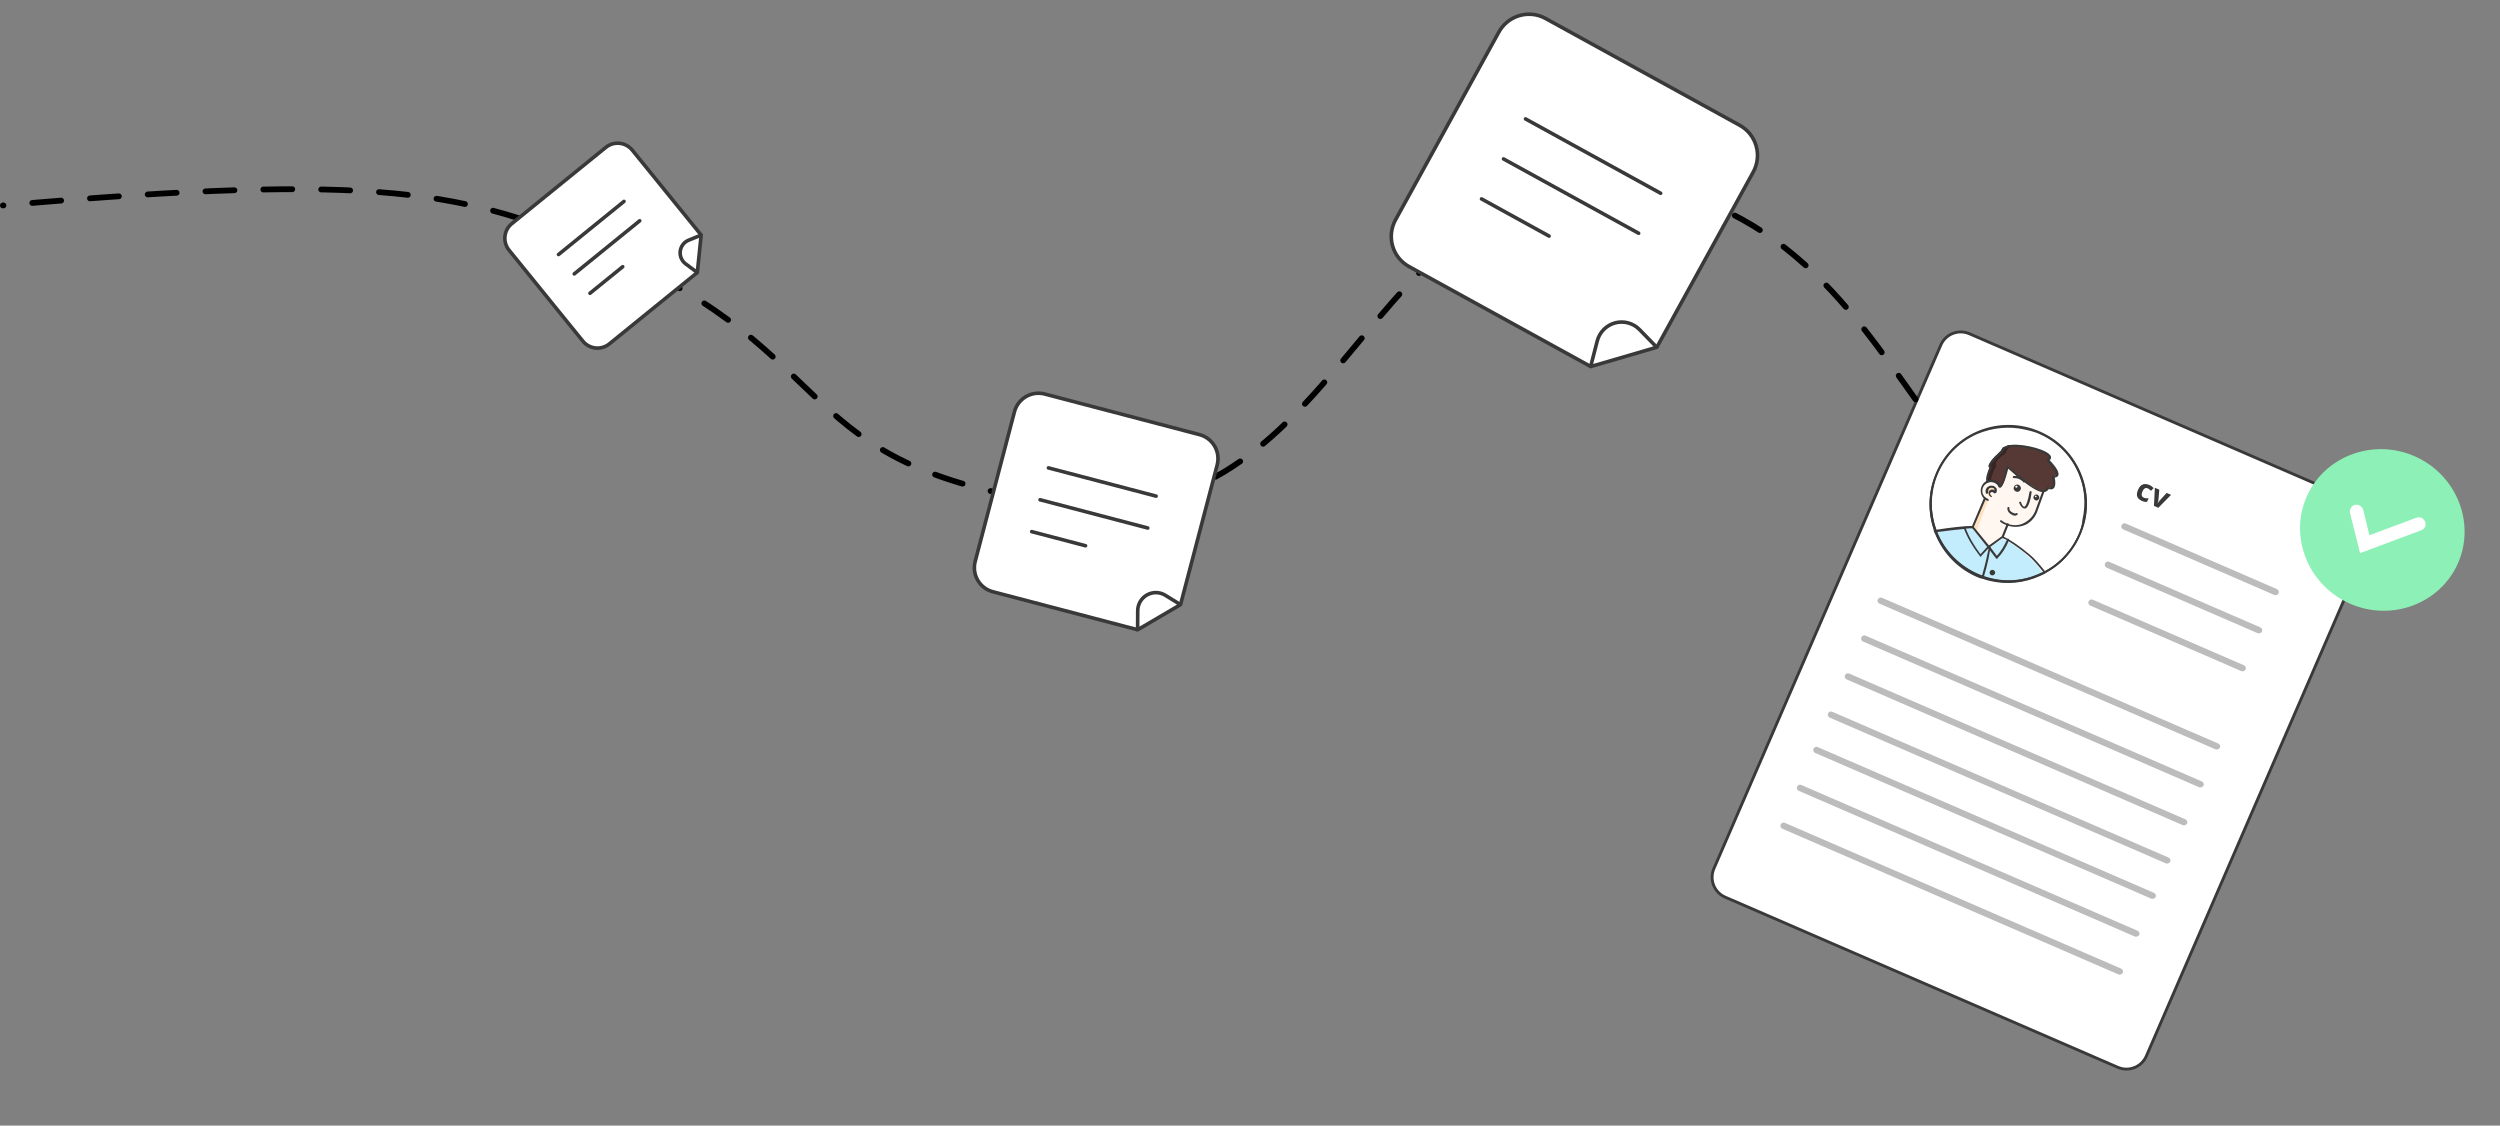
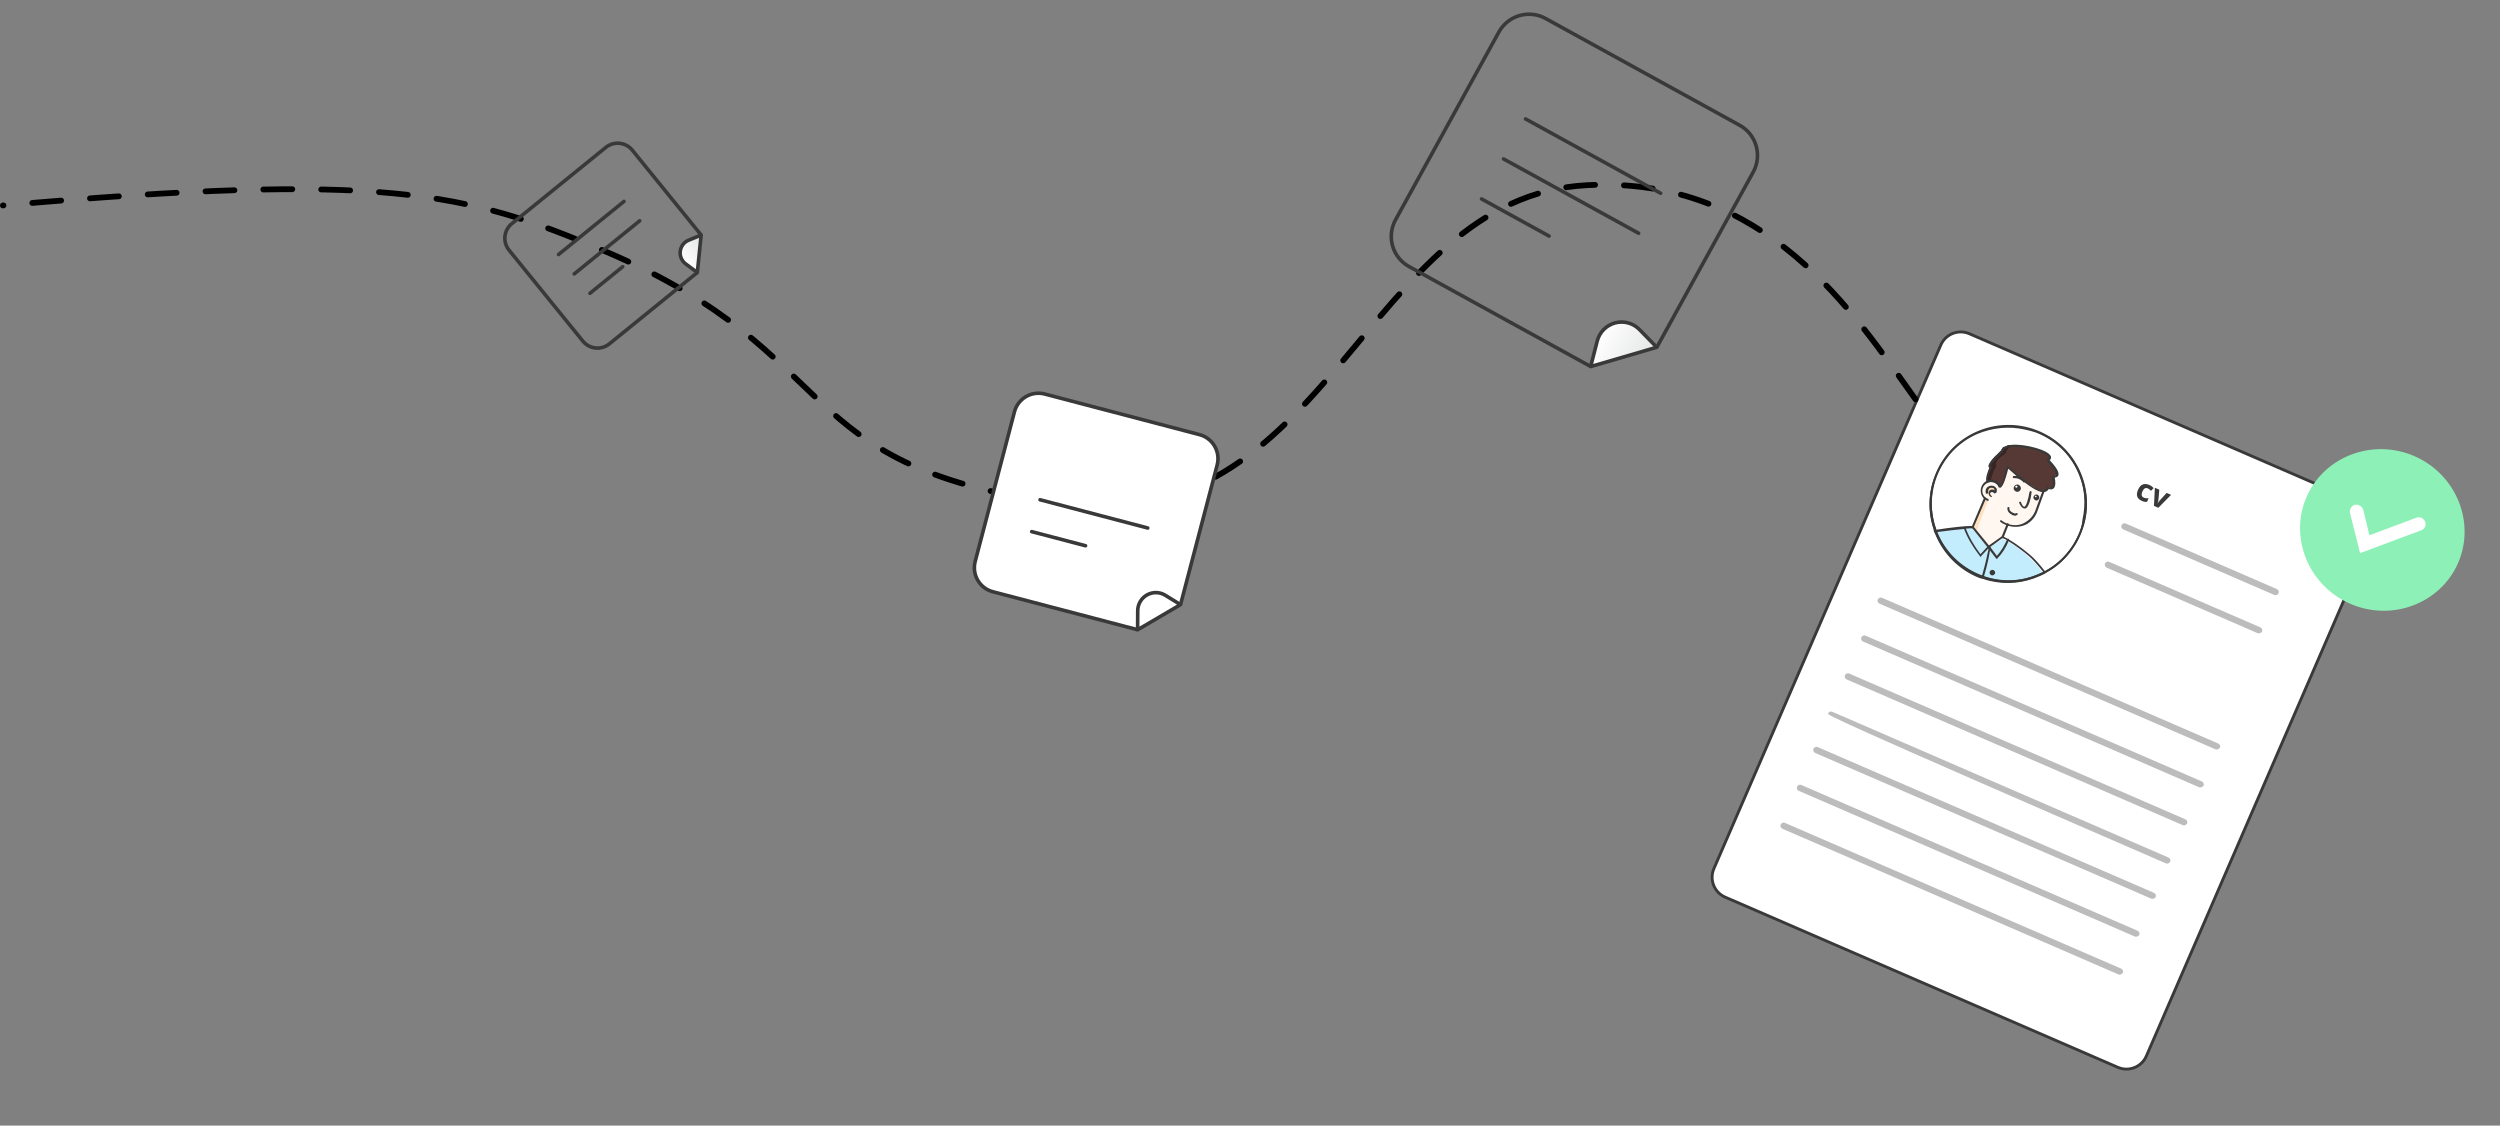
<svg xmlns="http://www.w3.org/2000/svg" width="864" height="389" viewBox="0 0 864 389" fill="none">
  <rect x="0" y="0" width="864" height="389" fill="#808080" stroke="none" />
  <path d="M592.325 300.193L670.748 119.237C672.395 115.437 676.811 113.691 680.612 115.338L816.308 174.146C820.109 175.793 821.855 180.209 820.208 184.01L741.785 364.966C740.138 368.767 735.722 370.512 731.921 368.865L596.225 310.057C592.424 308.41 590.678 303.994 592.325 300.193Z" fill="white" stroke="#393939" />
  <path d="M740.208 173.102C739.677 172.868 739.266 172.573 738.975 172.216C738.687 171.856 738.534 171.429 738.517 170.937C738.501 170.444 738.632 169.881 738.91 169.247C739.199 168.59 739.544 168.104 739.947 167.788C740.354 167.47 740.798 167.3 741.277 167.278C741.76 167.257 742.263 167.361 742.785 167.591C743.156 167.754 743.461 167.932 743.697 168.123C743.938 168.314 744.138 168.503 744.296 168.691L743.366 169.634C743.176 169.44 742.994 169.27 742.821 169.126C742.649 168.977 742.464 168.86 742.266 168.772C742.009 168.66 741.77 168.627 741.546 168.674C741.325 168.718 741.119 168.842 740.93 169.045C740.742 169.249 740.568 169.532 740.409 169.894C740.252 170.249 740.168 170.564 740.155 170.837C740.142 171.11 740.195 171.342 740.314 171.531C740.434 171.718 740.616 171.865 740.86 171.972C741.164 172.106 741.452 172.185 741.724 172.209C741.998 172.23 742.279 172.216 742.568 172.167L742.017 173.421C741.731 173.463 741.451 173.46 741.178 173.413C740.906 173.37 740.583 173.266 740.208 173.102ZM744.411 174.834L744.725 168.564L746.257 169.237L745.95 172.753C745.929 172.958 745.891 173.167 745.835 173.379C745.783 173.593 745.729 173.782 745.673 173.944L745.711 173.961C745.796 173.795 745.898 173.624 746.017 173.448C746.14 173.272 746.271 173.108 746.411 172.956L748.789 170.35L750.321 171.023L745.914 175.495L744.411 174.834Z" fill="#393939" />
  <g clip-path="url(#clip0_620_4711)">
    <path d="M834.523 157.685C820.138 151.363 803.332 157.65 797.176 171.657C791.02 185.664 797.753 202.297 812.138 208.619C826.523 214.941 843.329 208.653 849.485 194.646C855.641 180.639 848.908 164.007 834.523 157.685Z" fill="#8DF0B6" />
    <path d="M814.001 204.376C802.013 199.108 796.403 185.248 801.532 173.575C806.662 161.903 820.667 156.663 832.655 161.931C844.642 167.2 850.253 181.06 845.123 192.733C839.993 204.405 825.988 209.645 814.001 204.376Z" fill="#8DF0B6" />
    <path d="M838.109 180.279C838.607 181.511 838.048 182.784 836.803 183.25L815.64 191.167L812.146 177.224C811.865 176.088 812.736 174.698 813.887 174.445C815.039 174.191 816.471 175.074 816.752 176.21L818.874 184.992L835.057 178.937C836.302 178.472 837.61 179.046 838.109 180.279Z" fill="white" />
  </g>
-   <path d="M774.759 231.977L774.618 231.944L722.379 209.286C721.848 209.016 721.554 208.355 721.824 207.823C722.094 207.291 722.755 206.998 723.287 207.268L775.525 229.926C776.057 230.197 776.351 230.857 776.08 231.389C775.81 231.921 775.181 232.073 774.759 231.977Z" fill="#BCBCBC" />
  <path d="M780.433 218.883L780.292 218.85L728.054 196.192C727.522 195.922 727.229 195.261 727.499 194.729C727.769 194.198 728.43 193.904 728.962 194.174L781.2 216.833C781.732 217.103 782.025 217.764 781.755 218.295C781.517 218.686 780.856 218.98 780.433 218.883Z" fill="#BCBCBC" />
  <path d="M786.139 205.646L785.998 205.614L733.76 182.955C733.229 182.685 732.935 182.024 733.205 181.492C733.475 180.961 734.136 180.667 734.668 180.937L786.906 203.596C787.438 203.866 787.731 204.527 787.461 205.059C787.191 205.59 786.703 205.775 786.139 205.646Z" fill="#BCBCBC" />
-   <path d="M748.695 298.422L748.554 298.39L632.329 248.006C631.797 247.735 631.503 247.074 631.773 246.543C632.044 246.011 632.705 245.717 633.236 245.988L749.462 296.372C749.994 296.642 750.288 297.303 750.017 297.835C749.779 298.225 749.259 298.552 748.695 298.422Z" fill="#BCBCBC" />
+   <path d="M748.695 298.422L748.554 298.39C631.797 247.735 631.503 247.074 631.773 246.543C632.044 246.011 632.705 245.717 633.236 245.988L749.462 296.372C749.994 296.642 750.288 297.303 750.017 297.835C749.779 298.225 749.259 298.552 748.695 298.422Z" fill="#BCBCBC" />
  <path d="M754.542 285.219L754.401 285.187L638.175 234.802C637.644 234.532 637.35 233.871 637.62 233.339C637.89 232.808 638.551 232.514 639.083 232.784L755.309 283.169C755.841 283.439 756.134 284.1 755.864 284.631C755.453 285.131 754.965 285.316 754.542 285.219Z" fill="#BCBCBC" />
  <path d="M760.216 272.125L760.075 272.093L643.849 221.708C643.317 221.438 643.024 220.777 643.294 220.246C643.564 219.714 644.225 219.42 644.757 219.69L760.983 270.075C761.514 270.345 761.808 271.006 761.538 271.538C761.127 272.037 760.639 272.222 760.216 272.125Z" fill="#BCBCBC" />
  <path d="M765.888 259.03L765.747 258.998L649.521 208.613C648.989 208.343 648.696 207.682 648.966 207.151C649.236 206.619 649.897 206.325 650.429 206.595L766.655 256.98C767.186 257.25 767.48 257.911 767.21 258.443C766.831 258.801 766.311 259.127 765.888 259.03Z" fill="#BCBCBC" />
  <path d="M706.48 198.371C705.993 198.556 705.473 198.882 704.985 199.067C699.525 201.526 693.606 202.098 687.966 200.806C687.12 200.612 686.133 200.385 685.319 200.051C685.037 199.986 684.896 199.954 684.614 199.889C684.473 199.857 684.332 199.824 684.191 199.792C676.836 196.919 671.32 191.202 668.729 184.376C668.621 184.202 668.653 184.061 668.544 183.888C668.859 183.812 669 183.844 669.314 183.768C670.539 183.603 671.59 183.548 672.707 183.21C675.015 182.849 677.151 182.596 678.94 182.561C679.081 182.593 679.395 182.517 679.536 182.549C680.447 182.461 681.184 182.482 681.466 182.546C681.748 182.611 681.748 182.611 681.748 182.611C681.748 182.611 681.857 182.784 681.965 182.958L682.074 183.131C682.291 183.477 682.65 183.856 683.008 184.235C684.019 185.654 685.528 187.484 686.495 188.448C686.744 188.653 686.994 188.859 687.103 189.032C687.103 189.032 687.244 189.065 687.211 189.206L687.352 189.238C687.352 189.238 687.352 189.238 687.493 189.27C687.808 189.194 687.937 188.63 688.912 188.26C689.085 188.151 689.4 188.075 689.605 187.825C689.952 187.608 690.299 187.39 690.645 187.173C690.992 186.956 691.165 186.847 691.339 186.738C691.512 186.63 691.685 186.521 691.717 186.38C691.891 186.271 691.923 186.13 691.923 186.13C691.923 186.13 692.064 186.163 692.205 186.195C692.487 186.26 692.878 186.498 693.268 186.736C693.409 186.768 693.659 186.973 693.941 187.038C696.176 188.292 699.986 191.095 703.928 195.263C704.286 195.642 704.971 196.541 705.84 197.928C706.295 197.884 706.545 198.089 706.48 198.371C706.404 198.057 706.295 197.884 706.48 198.371Z" fill="#C3ECFC" />
  <path d="M691.849 185.815L691.882 185.674C691.914 185.533 691.946 185.392 692.087 185.424L692.228 185.456C692.369 185.489 692.51 185.521 692.651 185.553C694.138 186.191 698.012 188.711 701.366 191.558C703.114 192.997 704.874 195.033 706.709 197.383C706.818 197.556 706.786 197.697 707.035 197.903C706.862 198.012 707.241 197.653 707.068 197.762C706.515 198.229 706.201 198.305 706.06 198.273C705.887 198.382 706.298 197.882 706.189 197.709C704.462 195.532 702.703 193.497 701.096 192.09C698.599 190.033 695.929 188.086 694.226 187.102C693.976 186.896 693.835 186.864 693.585 186.658C693.054 186.388 692.663 186.15 692.381 186.085L692.24 186.053L692.099 186.02C691.958 185.988 691.817 185.956 691.849 185.815Z" fill="#393939" />
  <path d="M682.094 182.393L682.062 182.534C682.03 182.675 681.889 182.642 681.748 182.61C681.748 182.61 681.748 182.61 681.607 182.578C681.325 182.513 680.555 182.633 679.503 182.689C679.362 182.657 679.048 182.733 678.734 182.809C676.316 182.997 672.642 183.491 669.281 183.908C668.967 183.984 668.826 183.952 668.512 184.028C668.403 183.855 668.435 183.714 668.327 183.54C668.359 183.399 668.218 183.367 668.25 183.226C668.424 183.118 668.706 183.182 669.02 183.106C673.952 182.307 679.73 181.702 681.345 181.776C681.486 181.808 681.627 181.84 681.627 181.84L681.768 181.873C682.159 182.111 682.127 182.252 682.094 182.393Z" fill="#393939" />
  <path d="M681.811 182.328C681.811 182.328 684.984 186.617 687.275 188.922C688.37 189.322 689.246 187.445 690.709 186.89C691.37 186.596 691.575 186.347 691.91 185.533C692.213 184.86 692.927 183.688 693.726 181.497C703.898 183.087 704.956 172.644 707.256 166.493C706.398 165.703 703.637 168.038 694.249 161.731C693.882 162.686 690.941 168.393 690.833 168.22C689.79 166.942 688.313 164.971 685.769 167.653C682.64 170.942 687.067 172.996 687.208 173.028C686.471 173.008 686.08 172.77 686.08 172.77L681.811 182.328Z" fill="#FFF7F0" />
  <path d="M683.006 184.236C682.898 184.062 682.898 184.062 682.789 183.889C682.572 183.543 682.213 183.164 682.169 182.708C682.201 182.567 682.061 182.535 681.92 182.503C681.952 182.362 681.811 182.329 681.811 182.329L685.971 172.598C685.971 172.598 686.361 172.836 687.099 172.856C687.002 173.279 683.221 182.653 683.006 184.236Z" fill="#FFE1C0" />
  <path d="M687.921 169.926C688.332 169.426 689.005 169.729 689.363 170.108C689.428 169.826 689.633 169.576 689.698 169.294C689.513 168.807 689.155 168.428 688.591 168.298C687.777 167.963 686.769 168.474 686.543 169.461C686.208 170.275 686.719 171.283 687.706 171.509C687.988 171.574 688.129 171.606 688.444 171.529C687.803 171.086 687.477 170.566 687.921 169.926Z" fill="#FFE1C0" />
  <path d="M694.681 181.864C694.399 181.8 694.258 181.767 693.976 181.703C693.021 181.335 692.067 180.968 691.318 180.351C691.209 180.178 691.1 180.005 691.274 179.896C691.447 179.787 691.62 179.679 691.729 179.852C692.478 180.469 693.292 180.804 694.105 181.139C696.047 181.732 698.15 181.621 699.883 180.534C701.584 179.588 702.991 177.981 703.617 175.899L706.846 166.993C706.878 166.852 707.051 166.743 707.333 166.808C707.474 166.84 707.583 167.013 707.518 167.295L704.29 176.201C703.631 178.425 702.192 180.173 700.318 181.227C698.649 182.032 696.655 182.317 694.681 181.864Z" fill="#393939" />
  <path d="M688.238 171.781C687.533 171.619 687.131 170.785 687.292 170.08C687.454 169.375 688.288 168.973 688.961 169.275C689.243 169.34 689.492 169.545 689.71 169.892C689.818 170.065 689.754 170.347 689.58 170.456C689.407 170.565 689.125 170.5 689.016 170.327C688.908 170.153 688.767 170.121 688.626 170.089C688.203 169.992 687.856 170.209 687.791 170.491C687.727 170.773 687.944 171.12 688.194 171.325C688.335 171.358 688.444 171.531 688.379 171.813C688.552 171.704 688.379 171.813 688.238 171.781Z" fill="#393939" />
  <path d="M686.565 170.654C686.424 170.621 686.283 170.589 686.315 170.448C685.977 169.332 686.518 168.269 687.634 167.931C688.121 167.746 688.685 167.875 689.108 167.972C689.499 168.21 689.857 168.589 690.075 168.936C690.119 169.391 690.163 169.846 689.925 170.237C689.893 170.378 689.578 170.454 689.437 170.422C689.296 170.39 689.22 170.075 689.252 169.934C689.285 169.793 689.349 169.511 689.273 169.197C689.197 168.883 689.088 168.709 688.806 168.645C688.524 168.58 688.242 168.515 687.928 168.592C687.299 168.744 686.996 169.417 687.117 170.187C687.225 170.36 687.02 170.61 686.879 170.577C686.738 170.545 686.565 170.654 686.565 170.654Z" fill="#393939" />
  <path d="M687.287 189.519C687.146 189.487 687.146 189.487 687.037 189.314L681.497 182.405C681.389 182.231 681.421 182.09 681.421 182.09L685.645 172.077C685.678 171.936 685.992 171.86 686.133 171.892C686.274 171.924 686.35 172.238 686.318 172.379L682.158 182.111L687.372 188.5L691.802 185.36L693.541 181.01C693.573 180.869 693.887 180.793 694.028 180.825C694.169 180.857 694.246 181.171 694.213 181.312L692.474 185.663C692.474 185.663 692.442 185.804 692.301 185.771L687.492 189.27C687.428 189.552 687.428 189.552 687.287 189.519Z" fill="#393939" />
  <path d="M699.367 175.666C698.662 175.504 698.151 174.497 697.857 173.836C697.748 173.662 697.813 173.381 698.095 173.445C698.268 173.336 698.55 173.401 698.486 173.683C699.041 175.146 699.496 175.102 699.637 175.134C700.266 174.981 701.021 172.335 701.397 170.047C701.429 169.906 701.635 169.656 701.776 169.688C701.917 169.721 702.166 169.926 702.134 170.067C701.984 171.369 701.297 175.663 699.79 175.763C699.649 175.731 699.508 175.698 699.367 175.666Z" fill="#393939" />
  <path d="M694.034 161.384C694.034 161.384 695.902 163.593 697.682 164.892C699.43 166.331 701.524 167.553 702.197 167.856C702.87 168.158 706.051 171.114 707.793 168.693C708.269 167.912 708.292 169.105 708.78 168.92C709.267 168.734 710.536 169.025 709.749 164.69C710.616 164.146 711.776 164.264 710.842 163.159C710.125 162.401 710.343 162.748 709.94 161.914C709.397 161.047 708.386 159.628 707.919 159.076C708.331 158.577 708.806 157.795 707.634 157.082C706.918 156.324 703.099 154.855 702.221 154.802C701.375 154.608 698.132 153.865 697.395 153.844C696.657 153.824 694.131 153.838 693.611 154.164C693.059 154.631 692.386 154.329 692.084 155.001C691.781 155.674 691.781 155.674 691.781 155.674C691.781 155.674 690.568 156.435 690.233 157.248C689.757 158.03 688.027 161.046 688.027 161.046L687.357 162.674L686.776 165.212L686.831 166.263L689.216 166.216L690.421 166.789L690.964 167.656L691.29 168.176L691.778 167.991L692.589 166.396L693.441 163.326L694.034 161.384Z" fill="#563935" />
  <path d="M690.093 157.216C690.819 156.64 691.641 155.642 691.641 155.642C691.641 155.642 691.641 155.642 691.944 154.969C692.246 154.296 693.233 154.523 693.644 154.023C694.197 153.556 696.312 154.041 696.94 153.888C696.94 153.888 697.255 153.812 697.396 153.844C695.574 154.02 693.689 154.479 693.236 156.452C693.107 157.016 691.817 157.463 691.406 157.962C690.854 158.429 690.128 159.005 689.967 159.71C689.696 160.242 689.773 160.556 689.99 160.903C689.45 161.966 688.131 164.483 688.025 166.24L686.691 166.231L686.635 165.179L687.217 162.641L687.714 161.123C686.738 161.493 688.328 158.444 690.093 157.216Z" fill="#382523" />
  <path d="M691.053 168.566C690.912 168.534 690.803 168.36 690.662 168.328C690.553 168.155 690.618 167.873 690.791 167.764C690.965 167.655 691.106 167.688 691.214 167.861C691.42 167.611 692.243 166.612 693.471 161.255C693.503 161.114 693.535 160.973 693.676 161.005C693.817 161.037 693.958 161.07 693.958 161.07C700.602 167.045 704.586 169.738 706.298 169.389C706.753 169.345 706.991 168.954 707.262 168.423C707.294 168.282 707.608 168.205 707.749 168.238C708.281 168.508 708.736 168.464 709.05 168.387C709.603 167.92 709.459 165.958 709.121 164.842C709.153 164.701 709.186 164.56 709.186 164.56C709.218 164.419 709.359 164.451 709.5 164.484C709.782 164.548 710.237 164.504 710.443 164.254C710.508 163.972 710.734 162.986 707.4 159.402C707.259 159.369 707.291 159.228 707.324 159.087C707.356 158.946 707.356 158.946 707.529 158.838C708.049 158.512 707.973 158.197 708.005 158.056C707.482 156.453 700.28 154.208 695.477 154.443C694.426 154.499 692.572 154.816 692.314 155.944C692.281 156.085 692.281 156.085 692.249 156.226C689.25 158.952 687.984 160.591 687.887 161.014C687.887 161.014 687.887 161.014 688.028 161.046C688.169 161.078 688.31 161.111 688.277 161.252C688.386 161.425 688.386 161.425 688.354 161.566C686.635 165.179 687.114 166.327 687.114 166.327C687.223 166.501 687.158 166.783 687.017 166.75C686.844 166.859 686.562 166.794 686.594 166.653C686.485 166.48 685.865 165.299 687.584 161.686C687.443 161.654 687.334 161.481 687.226 161.307C686.856 160.332 689.367 157.791 691.641 155.641C691.835 154.795 692.766 153.97 695.498 153.706C700.159 153.438 708.132 155.563 708.807 157.795C708.883 158.109 708.927 158.565 708.375 159.032C711.709 162.615 711.592 163.776 711.289 164.448C711.051 164.839 710.563 165.024 710.108 165.068C710.337 166.011 710.59 168.147 709.691 168.831C709.312 169.189 708.716 169.201 708.011 169.039C707.773 169.43 707.361 169.929 706.592 170.05C705.194 170.323 702.547 169.568 694.046 161.98C692.419 168.434 691.508 168.522 691.194 168.598C691.226 168.457 691.053 168.566 691.053 168.566Z" fill="#393939" />
  <path d="M687.037 173.139C685.095 172.545 684.105 170.389 684.699 168.448C685.292 166.506 687.34 165.343 689.281 165.936C690.127 166.13 690.876 166.747 691.279 167.581C691.387 167.755 691.323 168.037 691.149 168.145C690.976 168.254 690.694 168.189 690.585 168.016C690.259 167.496 689.651 166.912 688.946 166.75C687.428 166.254 685.727 167.199 685.231 168.718C684.734 170.237 685.539 171.905 687.057 172.402C687.198 172.434 687.307 172.607 687.242 172.889C687.351 173.063 687.178 173.171 687.037 173.139Z" fill="#393939" />
  <path d="M699.475 166.786C699.334 166.754 699.334 166.754 699.226 166.58C699.226 166.58 698.074 165.129 695.971 165.241C695.83 165.208 695.548 165.144 695.613 164.862C695.645 164.721 695.71 164.439 695.992 164.503C698.441 164.175 699.81 165.972 699.951 166.005C700.06 166.178 700.027 166.319 699.822 166.569C699.649 166.677 699.475 166.786 699.475 166.786Z" fill="#393939" />
  <path d="M685.655 199.236C685.591 199.518 685.559 199.659 685.494 199.941C685.212 199.876 685.071 199.844 684.789 199.779C684.854 199.497 684.886 199.356 684.95 199.074C686.331 194.345 686.869 191.352 687.16 190.083C687.224 189.801 687.257 189.66 687.289 189.519C687.321 189.378 687.321 189.378 687.321 189.378C687.354 189.237 687.354 189.237 687.527 189.128L687.7 189.02C687.7 189.02 687.7 189.02 687.841 189.052C687.841 189.052 687.809 189.193 687.95 189.225C687.95 189.225 687.95 189.225 687.918 189.366C687.918 189.366 687.853 189.648 687.724 190.212C687.542 191.655 687.036 194.507 685.655 199.236Z" fill="#393939" />
  <path d="M684.537 192.45C684.396 192.418 684.396 192.418 684.288 192.245C681.768 188.996 679.844 185.735 678.657 182.495C678.548 182.322 678.754 182.072 678.895 182.105C679.068 181.996 679.318 182.202 679.286 182.343C680.364 185.409 682.179 188.497 684.449 191.54L686.82 188.967C686.993 188.858 687.167 188.749 687.275 188.923C687.384 189.096 687.493 189.269 687.319 189.378L684.57 192.309C684.852 192.374 684.678 192.483 684.537 192.45C684.678 192.483 684.537 192.45 684.537 192.45Z" fill="#393939" />
  <path d="M690.025 193.114C689.884 193.082 689.884 193.082 689.776 192.909L687.147 189.486C687.038 189.313 687.07 189.172 687.276 188.922C687.449 188.814 687.59 188.846 687.84 189.052L690.11 192.095C691.485 190.629 692.675 188.676 693.647 186.376C693.68 186.235 693.994 186.159 694.135 186.191C694.276 186.223 694.352 186.538 694.32 186.679C693.283 189.26 691.92 191.322 690.372 192.897C690.307 193.179 690.166 193.147 690.025 193.114Z" fill="#393939" />
  <path d="M689.426 198.321C689.188 198.711 688.668 199.037 688.136 198.767C687.746 198.529 687.42 198.009 687.69 197.477C687.928 197.087 688.448 196.761 688.979 197.031C689.511 197.301 689.664 197.93 689.426 198.321Z" fill="#393939" />
  <path d="M698.328 169.197C698.025 169.87 697.364 170.163 696.692 169.861C696.019 169.558 695.725 168.897 696.028 168.225C696.331 167.552 696.992 167.258 697.664 167.561C698.196 167.831 698.631 168.524 698.328 169.197Z" fill="#393939" />
  <path d="M697.187 168.342C697.155 168.483 696.982 168.592 696.7 168.527C696.559 168.495 696.45 168.322 696.514 168.04C696.547 167.899 696.72 167.79 697.002 167.855C697.252 168.06 697.36 168.233 697.187 168.342Z" fill="white" />
  <path d="M704.741 172.297C704.471 172.829 703.951 173.155 703.419 172.885C702.888 172.615 702.562 172.095 702.832 171.563C703.102 171.031 703.622 170.705 704.154 170.975C704.686 171.246 704.871 171.733 704.741 172.297Z" fill="#393939" />
  <path d="M703.851 171.648C703.819 171.789 703.645 171.898 703.504 171.865C703.363 171.833 703.255 171.66 703.287 171.519C703.319 171.378 703.493 171.269 703.634 171.301C703.775 171.334 703.883 171.507 703.851 171.648Z" fill="white" />
  <path d="M695.977 178.157C695.695 178.092 695.413 178.027 695.304 177.854C694.35 177.487 693.557 176.415 693.783 175.428C693.815 175.287 693.989 175.178 694.271 175.243C694.412 175.275 694.52 175.448 694.456 175.73C694.326 176.294 694.934 176.879 695.607 177.181C696.139 177.452 696.562 177.549 696.908 177.331C697.082 177.223 697.331 177.428 697.299 177.569C697.408 177.743 697.202 177.992 697.061 177.96C696.682 178.318 696.4 178.254 695.977 178.157Z" fill="#393939" />
  <path d="M688 200.665C686.731 200.374 685.494 199.942 684.258 199.51C670.22 194.067 663.28 178.378 668.723 164.34C671.326 157.516 676.414 152.153 683.023 149.216C689.632 146.278 697.102 146.061 703.785 148.632C710.608 151.235 715.972 156.323 718.909 162.932C721.846 169.541 722.063 177.011 719.493 183.694C716.89 190.517 711.802 195.881 705.193 198.818C699.559 201.385 693.64 201.957 688 200.665ZM699.816 148.464C694.318 147.204 688.54 147.809 683.285 150.018C676.848 152.846 671.934 158.101 669.396 164.642C664.19 178.289 670.913 193.632 684.56 198.838C691.102 201.376 698.257 201.235 704.867 198.298C711.303 195.469 716.217 190.215 718.755 183.673C721.294 177.131 721.153 169.976 718.216 163.367C715.279 156.757 710.132 152.016 703.591 149.478C702.354 149.046 701.085 148.755 699.816 148.464Z" fill="#393939" />
  <path d="M718.844 163.213C715.907 156.603 710.544 151.516 703.72 148.913C696.896 146.31 689.568 146.559 682.958 149.496C676.349 152.434 671.261 157.797 668.658 164.621C666.185 170.88 666.281 177.58 668.47 183.573C668.47 183.573 668.578 183.746 668.546 183.887C668.514 184.028 668.622 184.201 668.731 184.375C671.462 191.234 676.838 196.918 684.193 199.791C684.334 199.823 684.475 199.856 684.616 199.888C684.898 199.953 685.039 199.985 685.321 200.05C686.134 200.384 687.121 200.611 687.967 200.805C693.607 202.097 699.526 201.525 704.987 199.066C705.475 198.881 705.994 198.555 706.482 198.37C706.482 198.37 706.623 198.402 706.655 198.261C706.829 198.153 707.002 198.044 707.175 197.935C709.71 196.587 711.887 194.86 713.673 192.895C716.044 190.322 718.056 187.37 719.287 183.942C722.031 177.151 721.781 169.822 718.844 163.213ZM718.755 183.672C716.52 189.541 712.298 194.361 706.708 197.383C706.535 197.492 706.362 197.601 706.221 197.568L706.047 197.677C705.56 197.862 705.213 198.079 704.726 198.264C698.604 201.016 691.871 201.254 685.547 199.063C685.265 198.998 685.124 198.966 684.874 198.76C684.733 198.728 684.592 198.695 684.451 198.663C677.378 195.855 672.112 190.344 669.456 183.799C669.348 183.626 669.38 183.485 669.271 183.311C669.304 183.17 669.163 183.138 669.195 182.997C667.116 177.178 666.987 170.619 669.319 164.327C671.857 157.785 676.772 152.53 683.349 149.734C688.636 147.385 694.414 146.78 699.913 148.04C701.182 148.331 702.419 148.763 703.514 149.162C710.056 151.701 715.311 156.615 718.139 163.051C720.489 168.339 720.953 174.084 719.692 179.583C719.587 181.34 719.155 182.576 718.755 183.672Z" fill="#393939" />
  <path d="M732.327 336.818L732.186 336.786L615.96 286.402C615.429 286.131 615.135 285.471 615.405 284.939C615.676 284.407 616.336 284.114 616.868 284.384L733.094 334.768C733.626 335.038 733.919 335.699 733.649 336.231C733.238 336.73 732.75 336.915 732.327 336.818Z" fill="#BCBCBC" />
  <path d="M737.999 323.724L737.858 323.691L621.632 273.307C621.101 273.037 620.807 272.376 621.077 271.844C621.347 271.312 622.008 271.019 622.54 271.289L738.766 321.673C739.298 321.943 739.591 322.604 739.321 323.136C739.083 323.527 738.422 323.82 737.999 323.724Z" fill="#BCBCBC" />
  <path d="M743.67 310.629L743.529 310.596L627.303 260.212C626.771 259.942 626.478 259.281 626.748 258.749C627.018 258.218 627.679 257.924 628.211 258.194L744.437 308.579C744.968 308.849 745.262 309.51 744.992 310.041C744.754 310.432 744.093 310.726 743.67 310.629Z" fill="#BCBCBC" />
  <path d="M662 138C640.5 108 610.5 60.8 548.5 64C471 68 460 187.5 365.5 174C271 160.5 293.5 123 209.5 87C160.712 66.091 132.5 59.5 1 71" stroke="black" stroke-width="2" stroke-linecap="round" stroke-linejoin="round" stroke-dasharray="10 10" />
  <path d="M572.568 120.015L566.611 113.902C565.538 112.801 564.191 112.007 562.708 111.601C561.225 111.196 559.66 111.193 558.173 111.593C556.686 111.994 555.332 112.784 554.248 113.881C553.164 114.978 552.391 116.344 552.007 117.838L549.724 126.688L572.568 120.015Z" fill="url(#paint0_linear_620_4711)" />
-   <path d="M549.725 126.661L486.954 92.122C484.197 90.606 482.158 88.052 481.285 85.022C480.412 81.993 480.777 78.737 482.299 75.971L517.999 11.089C519.523 8.324 522.078 6.274 525.103 5.39C528.129 4.507 531.377 4.861 534.134 6.377L601.253 43.308C604.011 44.825 606.05 47.379 606.924 50.409C607.798 53.438 607.434 56.695 605.913 59.463L572.589 120.027" fill="white" />
  <path d="M549.725 126.661L486.954 92.122C484.197 90.606 482.158 88.052 481.285 85.022C480.412 81.993 480.777 78.737 482.299 75.971L517.999 11.089C519.523 8.324 522.078 6.274 525.103 5.39C528.129 4.507 531.377 4.861 534.134 6.377L601.253 43.308C604.011 44.825 606.05 47.379 606.924 50.409C607.798 53.438 607.434 56.695 605.913 59.463L572.589 120.027" stroke="#393939" stroke-width="1.25" stroke-miterlimit="10" />
  <path d="M527.228 41.101L573.918 66.792" stroke="#393939" stroke-width="1.25" stroke-linecap="round" stroke-linejoin="round" />
  <path d="M519.62 54.927L566.31 80.617" stroke="#393939" stroke-width="1.25" stroke-linecap="round" stroke-linejoin="round" />
  <path d="M512.017 68.748L535.362 81.593" stroke="#393939" stroke-width="1.25" stroke-linecap="round" stroke-linejoin="round" />
  <path d="M572.568 120.015L566.611 113.902C565.538 112.801 564.191 112.007 562.708 111.601C561.225 111.196 559.66 111.193 558.173 111.593C556.686 111.994 555.332 112.784 554.248 113.881C553.164 114.978 552.391 116.344 552.007 117.838L549.724 126.688L572.568 120.015Z" stroke="#393939" stroke-width="1.25" stroke-linecap="round" stroke-linejoin="round" />
  <path d="M242.318 81.249L237.996 83.007C237.217 83.323 236.538 83.842 236.027 84.51C235.517 85.177 235.193 85.969 235.09 86.804C234.987 87.639 235.107 88.488 235.44 89.262C235.772 90.037 236.305 90.71 236.982 91.212L240.993 94.19L242.318 81.249Z" fill="url(#paint1_linear_620_4711)" />
-   <path d="M240.98 94.184L210.568 118.857C209.232 119.94 207.519 120.447 205.806 120.266C204.092 120.084 202.519 119.229 201.431 117.888L175.929 86.454C174.842 85.113 174.33 83.397 174.506 81.683C174.681 79.969 175.529 78.398 176.864 77.314L209.383 50.931C210.719 49.847 212.432 49.34 214.146 49.522C215.86 49.703 217.434 50.558 218.523 51.898L242.328 81.241" fill="white" />
  <path d="M240.98 94.184L210.568 118.857C209.232 119.94 207.519 120.447 205.806 120.266C204.092 120.084 202.519 119.229 201.431 117.888L175.929 86.454C174.842 85.113 174.33 83.397 174.506 81.683C174.681 79.969 175.529 78.398 176.864 77.314L209.383 50.931C210.719 49.847 212.432 49.34 214.146 49.522C215.86 49.703 217.434 50.558 218.523 51.898L242.328 81.241" stroke="#393939" stroke-width="1.25" stroke-miterlimit="10" />
  <path d="M193.025 87.96L215.647 69.608" stroke="#393939" stroke-width="1.25" stroke-linecap="round" stroke-linejoin="round" />
  <path d="M198.46 94.657L221.081 76.305" stroke="#393939" stroke-width="1.25" stroke-linecap="round" stroke-linejoin="round" />
  <path d="M203.893 101.354L215.203 92.178" stroke="#393939" stroke-width="1.25" stroke-linecap="round" stroke-linejoin="round" />
  <path d="M242.318 81.249L237.996 83.007C237.217 83.323 236.538 83.842 236.027 84.51C235.517 85.177 235.193 85.969 235.09 86.804C234.987 87.639 235.107 88.488 235.44 89.262C235.772 90.037 236.305 90.71 236.982 91.212L240.993 94.19L242.318 81.249Z" stroke="#393939" stroke-width="1.25" stroke-linecap="round" stroke-linejoin="round" />
  <path d="M407.975 208.959L402.728 205.729C401.783 205.147 400.7 204.828 399.591 204.805C398.481 204.782 397.385 205.056 396.415 205.598C395.445 206.141 394.635 206.932 394.07 207.891C393.504 208.85 393.203 209.942 393.198 211.055L393.158 217.653L407.975 208.959Z" fill="url(#paint2_linear_620_4711)" />
  <path d="M393.154 217.634L343.129 204.508C340.932 203.932 339.054 202.503 337.91 200.536C336.765 198.569 336.448 196.226 337.026 194.021L350.593 142.314C351.173 140.11 352.6 138.225 354.563 137.073C356.525 135.922 358.861 135.598 361.058 136.174L414.549 150.209C416.746 150.785 418.624 152.214 419.769 154.181C420.914 156.148 421.233 158.492 420.656 160.697L407.991 208.964" fill="white" />
  <path d="M393.154 217.634L343.129 204.508C340.932 203.932 339.054 202.503 337.91 200.536C336.765 198.569 336.448 196.226 337.026 194.021L350.593 142.314C351.173 140.11 352.6 138.225 354.563 137.073C356.525 135.922 358.861 135.598 361.058 136.174L414.549 150.209C416.746 150.785 418.624 152.214 419.769 154.181C420.914 156.148 421.233 158.492 420.656 160.697L407.991 208.964" stroke="#393939" stroke-width="1.25" stroke-miterlimit="10" />
-   <path d="M362.338 161.699L399.548 171.462" stroke="#393939" stroke-width="1.25" stroke-linecap="round" stroke-linejoin="round" />
  <path d="M359.448 172.717L396.658 182.48" stroke="#393939" stroke-width="1.25" stroke-linecap="round" stroke-linejoin="round" />
  <path d="M356.558 183.731L375.162 188.613" stroke="#393939" stroke-width="1.25" stroke-linecap="round" stroke-linejoin="round" />
  <path d="M407.975 208.959L402.728 205.729C401.783 205.147 400.7 204.828 399.591 204.805C398.481 204.782 397.385 205.056 396.415 205.598C395.445 206.141 394.635 206.932 394.07 207.891C393.504 208.85 393.203 209.942 393.198 211.055L393.158 217.653L407.975 208.959Z" stroke="#393939" stroke-width="1.25" stroke-linecap="round" stroke-linejoin="round" />
  <defs>
    <linearGradient id="paint0_linear_620_4711" x1="552.244" y1="116.813" x2="569.197" y2="126.142" gradientUnits="userSpaceOnUse">
      <stop stop-color="white" />
      <stop offset="1" stop-color="#E4E5E6" />
    </linearGradient>
    <linearGradient id="paint1_linear_620_4711" x1="236.512" y1="90.881" x2="244.726" y2="84.217" gradientUnits="userSpaceOnUse">
      <stop stop-color="white" />
      <stop offset="1" stop-color="#E4E5E6" />
    </linearGradient>
    <linearGradient id="paint2_linear_620_4711" x1="393.183" y1="210.296" x2="406.694" y2="213.842" gradientUnits="userSpaceOnUse">
      <stop stop-color="white" />
      <stop offset="1" stop-color="#E4E5E6" />
    </linearGradient>
    <clipPath id="clip0_620_4711">
      <rect width="57.138" height="55.636" fill="white" transform="translate(808.371 146.192) rotate(23.725)" />
    </clipPath>
  </defs>
</svg>